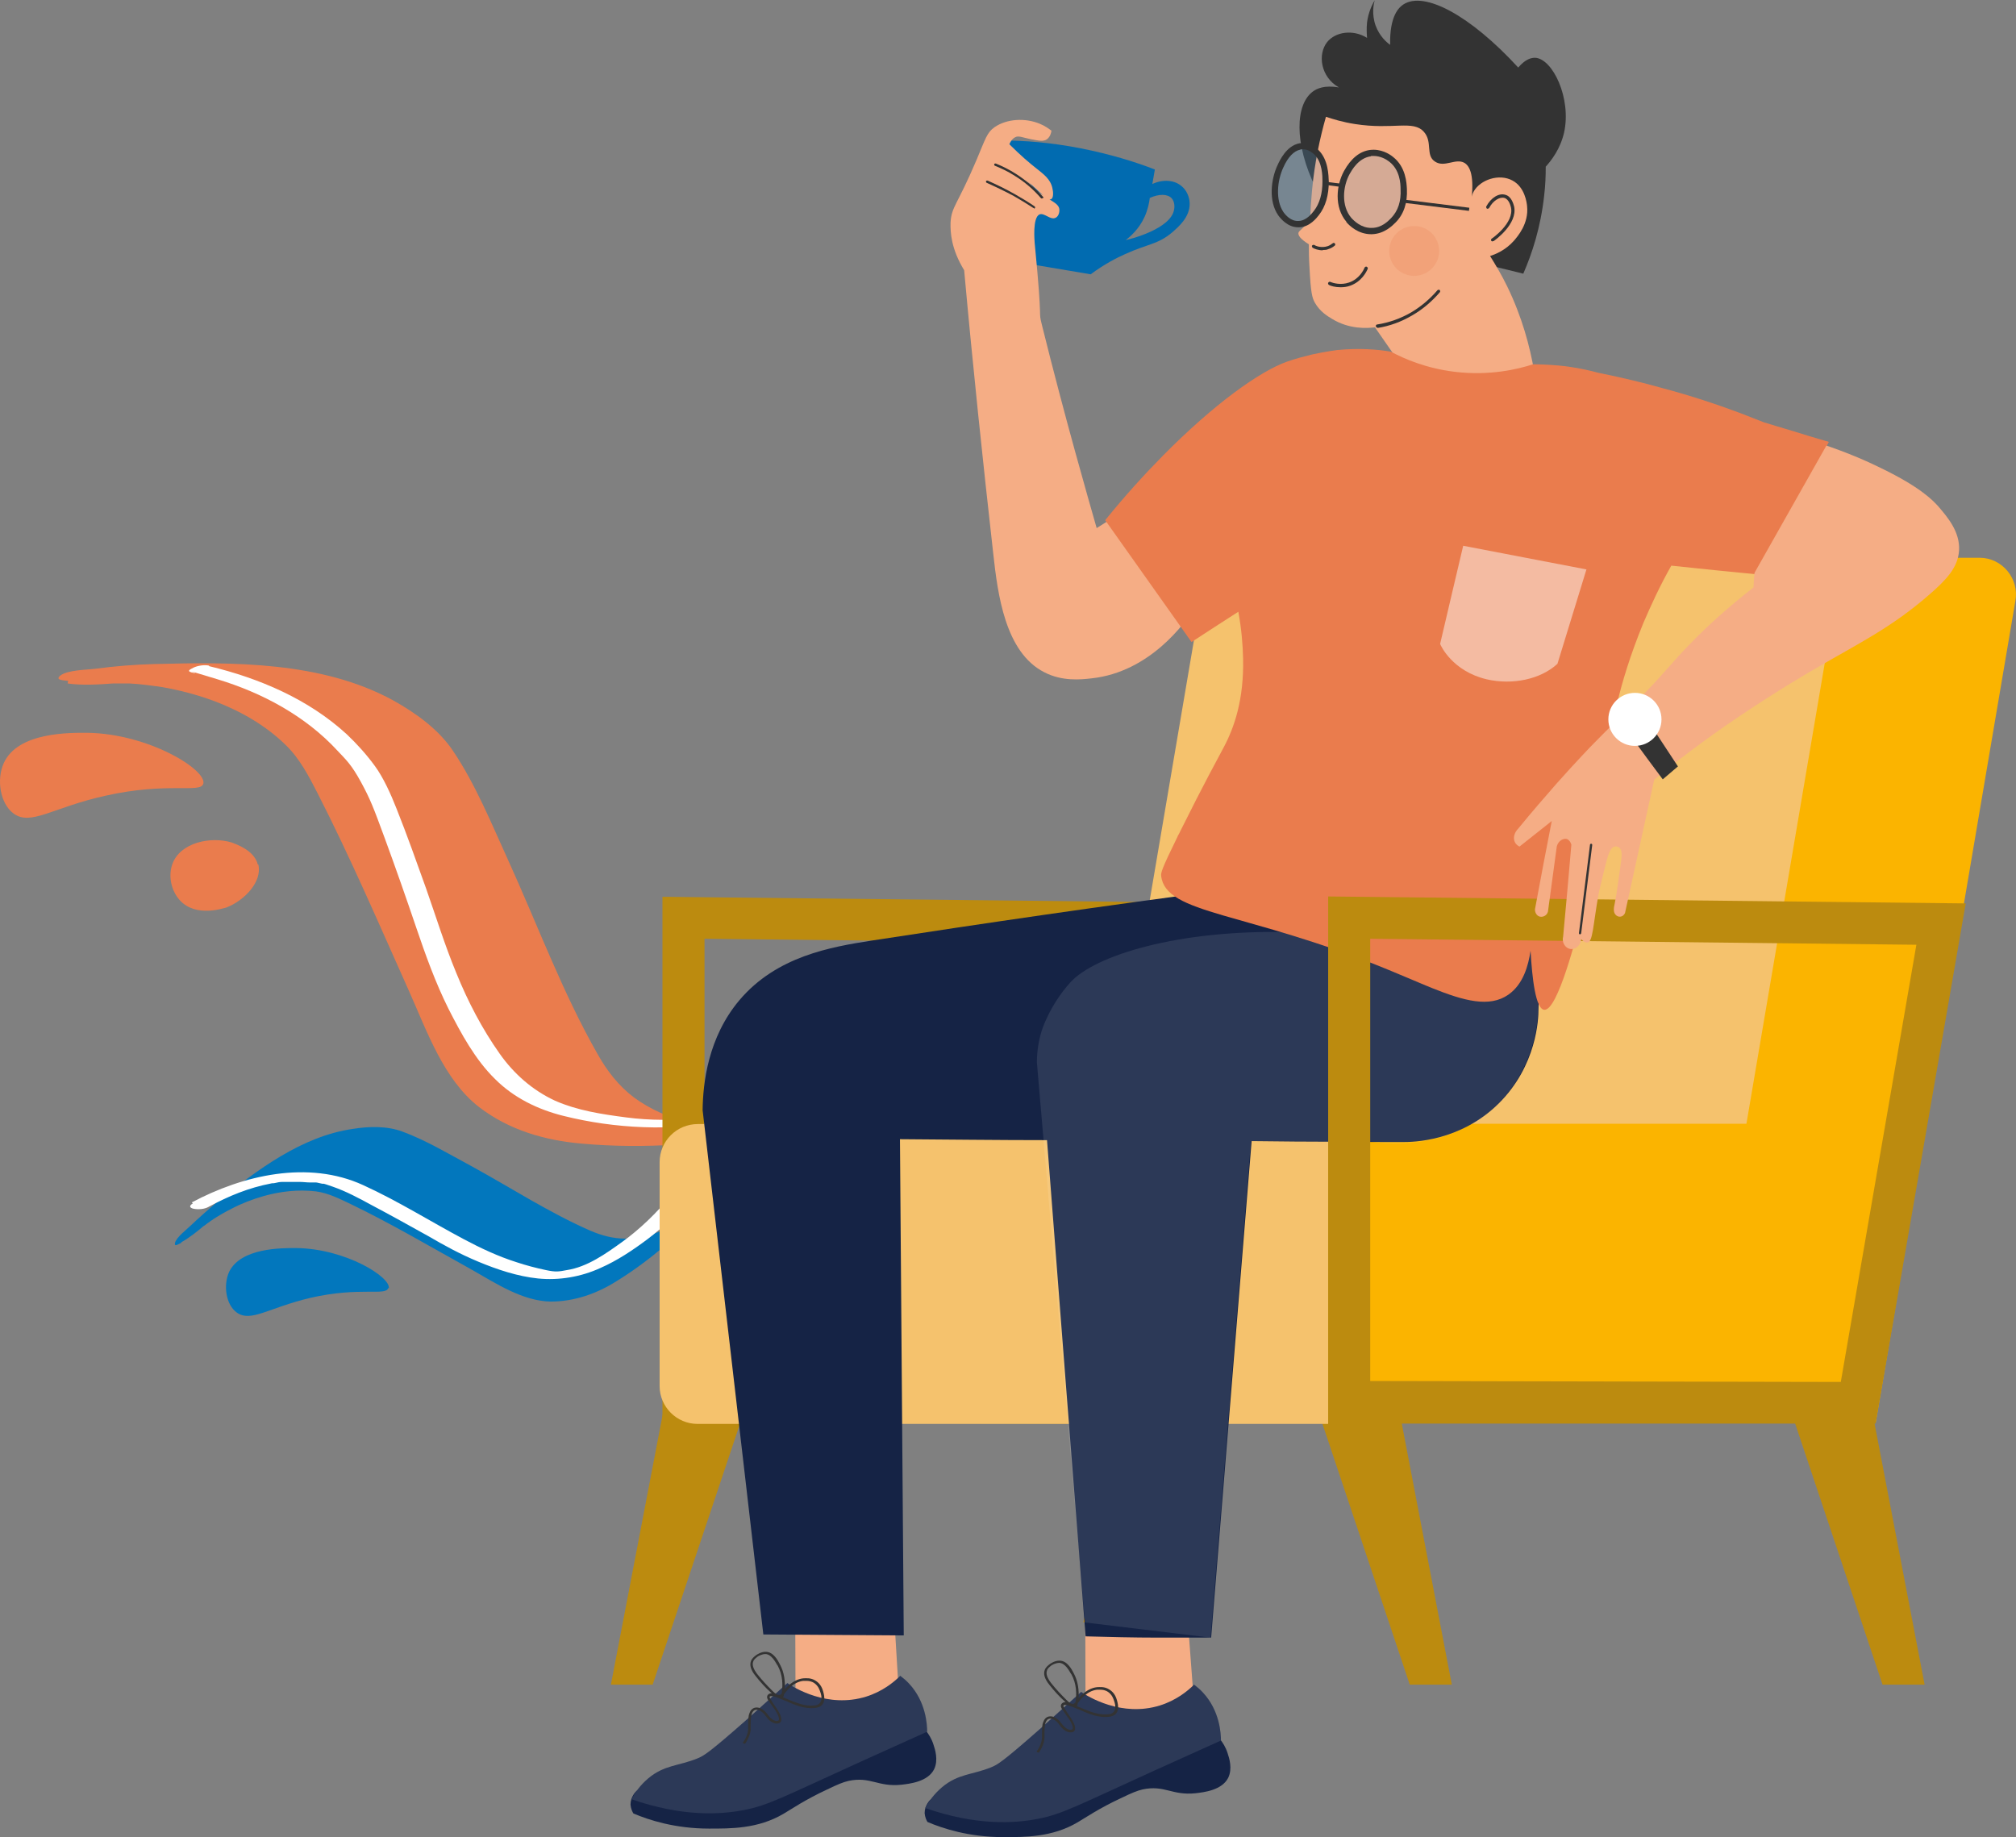
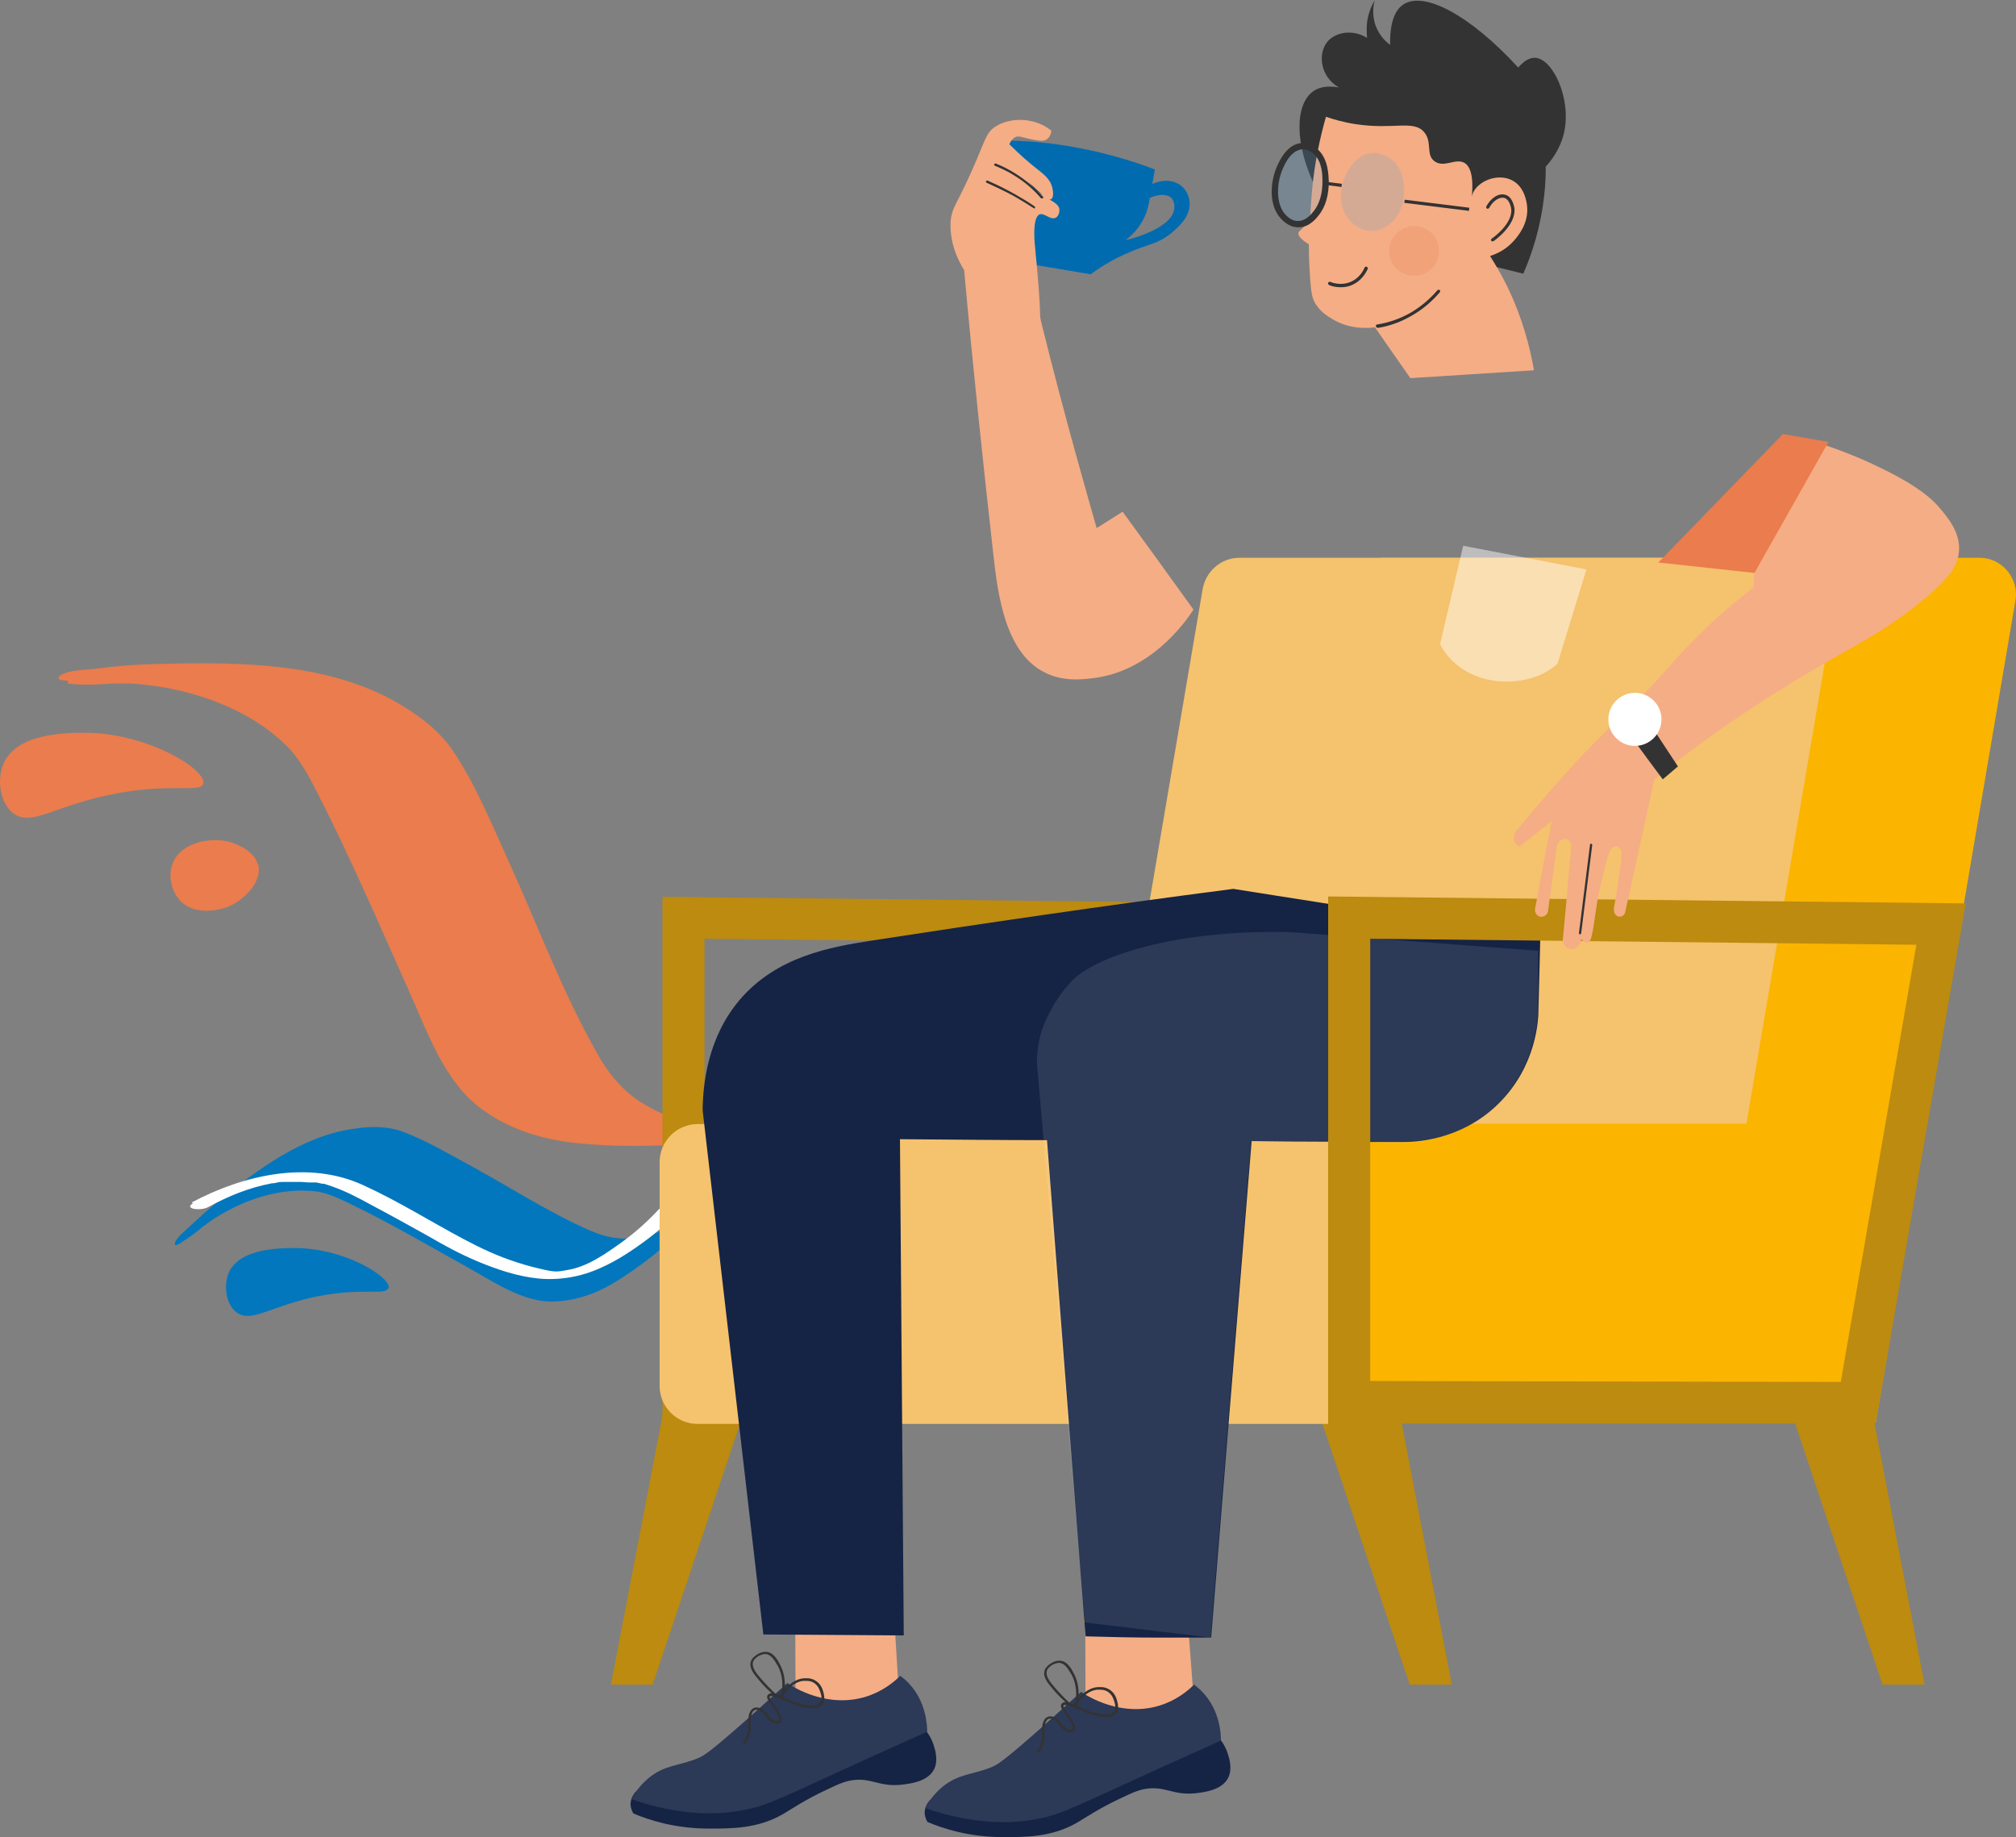
<svg xmlns="http://www.w3.org/2000/svg" width="462" height="421" viewBox="0 0 462 421" fill="none">
  <rect x="0" y="0" width="462" height="421" fill="#808080" stroke="none" />
  <path d="M15.496 156.625C18.858 157.106 22.58 156.866 25.941 156.625C23.66 156.625 27.862 156.625 27.982 156.625C28.583 156.625 29.063 156.625 29.663 156.625C32.184 156.745 34.706 157.106 37.227 157.467C41.309 158.188 45.391 159.27 49.233 160.713C55.235 162.998 60.878 166.245 65.44 170.694C68.682 173.82 70.723 177.788 72.764 181.756C80.327 196.546 86.93 211.937 93.774 227.208C97.856 236.347 101.697 247.41 109.741 253.662C116.584 258.953 124.868 261.358 133.392 262.079C147.799 263.402 162.566 262.079 176.853 259.915C176.853 259.915 182.016 259.314 181.895 258.352C181.895 257.39 177.453 257.51 176.733 257.39C171.451 257.149 166.168 257.39 160.765 257.871C159.685 257.63 158.364 257.39 157.524 257.149C153.202 256.067 148.88 254.143 145.278 251.498C141.796 248.852 139.155 245.486 136.994 241.638C128.95 227.569 123.188 211.937 116.464 197.147C112.623 188.73 109.021 179.832 103.858 172.137C100.497 167.086 95.214 163.359 90.052 160.473C73.724 151.575 53.554 151.695 35.306 152.176C30.864 152.296 26.302 152.657 21.86 153.258C20.059 153.499 15.496 153.499 13.816 154.821C12.495 155.904 14.656 155.904 15.617 156.024L15.496 156.625ZM162.806 258.592C163.407 258.592 165.087 258.833 162.806 258.592V258.592Z" fill="#EA7C4D" />
  <path d="M41.549 284.685C43.47 283.603 45.271 282.16 46.951 280.717C45.871 281.679 47.912 279.996 48.032 279.996C48.272 279.755 48.632 279.635 48.872 279.394C50.193 278.553 51.634 277.711 53.074 276.99C55.355 275.787 57.877 274.825 60.398 274.104C64.24 273.021 68.322 272.54 72.403 273.021C75.165 273.382 77.806 274.705 80.327 275.907C89.812 280.477 98.936 285.888 108.06 290.938C113.583 294.064 119.706 298.153 126.189 298.273C131.592 298.273 136.754 296.469 141.316 293.583C149.12 288.773 156.083 282.521 162.446 276.028C162.446 276.028 164.847 273.743 164.367 273.262C164.007 272.781 161.726 274.464 161.366 274.825C158.604 276.749 155.963 278.913 153.562 281.198C152.962 281.559 152.241 281.92 151.641 282.04C149 283.122 146.118 283.843 143.237 283.843C140.476 283.843 137.835 283.122 135.313 282.04C125.949 277.951 117.065 272.18 108.06 267.25C102.898 264.484 97.736 261.358 92.213 259.314C88.611 257.991 84.529 258.111 80.808 258.712C69.162 260.396 58.957 268.091 49.953 275.306C47.792 277.11 45.631 279.034 43.59 280.958C42.749 281.799 40.468 283.483 40.108 284.805C39.868 285.888 40.949 285.046 41.549 284.805V284.685ZM154.763 280.477C155.003 280.236 156.083 279.755 154.763 280.477V280.477Z" fill="#0277BD" />
  <path d="M43.95 275.547C55.715 269.294 70.603 265.807 83.209 271.579C91.132 275.186 98.576 279.875 106.26 283.964C110.101 286.008 114.183 287.932 118.385 289.255C120.546 289.976 122.827 290.577 125.108 291.058C127.39 291.539 127.99 291.419 129.911 291.058C134.593 290.337 138.795 287.331 142.637 284.565C146.479 281.799 150.561 277.952 153.802 273.863C154.402 273.022 155.843 272.901 156.804 272.901C157.764 272.901 159.325 272.901 158.724 273.743C155.723 277.591 152.241 281.078 148.4 283.964C145.038 286.489 141.436 288.894 137.594 290.577C133.152 292.621 128.11 293.463 123.308 292.982C118.625 292.501 113.943 290.938 109.621 289.134C105.299 287.331 101.817 285.407 98.096 283.242C93.774 280.837 89.452 278.433 85.129 276.148C82.248 274.585 79.367 273.022 76.245 271.939C73.124 270.857 74.685 271.458 73.604 271.218C72.523 270.977 72.644 270.977 72.163 270.977C71.683 270.977 71.683 270.977 71.443 270.977C71.203 270.977 71.203 270.977 71.083 270.977C71.563 270.977 71.083 270.977 70.963 270.977C70.242 270.977 69.522 270.857 68.802 270.857C68.081 270.857 68.442 270.857 68.322 270.857C68.201 270.857 67.601 270.857 68.081 270.857C67.601 270.857 67.241 270.857 66.761 270.857C66.281 270.857 66.04 270.857 65.56 270.857C65.08 270.857 64.72 270.857 65.32 270.857C65.08 270.857 64.84 270.857 64.6 270.857C64.12 270.857 63.519 270.977 63.039 271.098C62.559 271.218 62.439 271.098 62.079 271.218C57.036 272.18 52.354 274.104 47.912 276.509C46.951 277.11 45.391 277.23 44.31 276.99C43.35 276.749 43.35 276.268 44.19 275.787L43.95 275.547Z" fill="white" />
  <path d="M59.077 198.109C58.237 194.743 53.915 193.42 53.074 193.059C48.272 191.616 41.309 193.059 39.508 197.989C38.547 200.635 39.148 204.001 41.189 206.286C44.91 210.374 51.273 208.09 51.874 207.969C55.956 206.406 60.158 202.077 59.197 198.109H59.077Z" fill="#EA7C4D" />
  <path d="M46.591 179.592C47.432 176.465 34.225 168.169 20.059 167.928C16.097 167.928 4.091 167.688 0.85 174.902C-0.831 178.63 0.009 184.161 3.131 186.446C7.092 189.332 12.135 185.003 24.141 182.357C38.547 179.111 45.991 181.876 46.591 179.592Z" fill="#EA7C4D" />
  <path d="M89.091 295.267C89.692 292.742 79.247 286.128 67.841 286.008C64.72 286.008 55.115 285.888 52.474 291.539C51.153 294.545 51.754 298.994 54.275 300.798C57.516 303.083 61.478 299.716 71.083 297.431C82.608 294.786 88.491 297.07 88.971 295.146L89.091 295.267Z" fill="#0277BD" />
-   <path d="M47.912 152.657C59.437 155.423 70.723 160.232 79.487 168.289C81.888 170.573 84.049 172.978 85.97 175.624C87.891 178.269 89.572 181.997 90.892 185.363C93.293 191.376 95.454 197.508 97.615 203.52C99.897 210.014 101.937 216.627 104.579 223C107.22 229.493 110.462 235.746 114.543 241.518C117.785 246.087 121.987 249.814 127.149 252.219C132.312 254.504 137.955 255.346 143.477 256.067C148.88 256.789 154.763 256.789 160.285 256.187C162.086 255.947 163.887 255.706 165.688 255.346C167.489 254.985 168.209 255.105 168.329 255.827C168.449 256.548 166.288 256.909 165.928 257.029C153.802 259.193 141.076 258.712 129.07 255.706C123.308 254.263 117.785 251.618 113.463 247.289C108.901 242.84 105.659 236.828 102.778 231.177C99.776 225.164 97.495 218.791 95.334 212.418C93.173 206.045 90.652 198.831 88.131 191.977C85.61 185.123 84.889 183.199 82.728 179.231C80.567 175.263 79.367 174.181 77.326 172.016C70.002 164.08 60.158 158.789 49.833 155.663C39.508 152.537 46.231 154.581 44.43 154.22C42.629 153.859 43.35 153.499 44.31 153.018C45.271 152.537 46.831 152.296 47.912 152.537V152.657Z" fill="white" />
  <g clip-path="url(#clip0_4671_49122)">
    <path fill-rule="evenodd" clip-rule="evenodd" d="M428.3 319.511L441.055 386.061H431.416L410.181 322.622L428.227 319.511H428.3Z" fill="#BC8B0F" />
    <path fill-rule="evenodd" clip-rule="evenodd" d="M319.952 319.511L332.707 386.061H323.068L301.833 322.622L319.879 319.511H319.952Z" fill="#BC8B0F" />
    <path fill-rule="evenodd" clip-rule="evenodd" d="M152.755 319.511L170.801 322.622L149.567 386.061H140L152.755 319.511Z" fill="#BC8B0F" />
    <path fill-rule="evenodd" clip-rule="evenodd" d="M261.103 319.511L279.149 321.971L257.914 371.739H248.275L261.031 319.511H261.103Z" fill="#D39200" />
    <path fill-rule="evenodd" clip-rule="evenodd" d="M151.813 205.509V326.022L277.265 326.311L297.92 207.1L151.813 205.509ZM161.38 215.13L286.614 216.504L269.293 316.69L161.452 316.473V215.13H161.38Z" fill="#BC8B0F" />
    <path fill-rule="evenodd" clip-rule="evenodd" d="M453.666 127.819C458.811 127.819 462.797 132.593 461.855 137.729L429.822 326.167H282.773L316.473 127.819H453.666Z" fill="#FBB400" />
    <path fill-rule="evenodd" clip-rule="evenodd" d="M284.15 127.819H412.066C417.356 127.819 421.415 132.666 420.545 138.019L389.816 318.716C389.092 322.911 385.54 325.95 381.337 325.95H253.349C248.058 325.95 244 321.103 244.869 315.75L275.598 135.053C276.323 130.857 279.874 127.819 284.077 127.819H284.15Z" fill="#F5C26D" />
    <path fill-rule="evenodd" clip-rule="evenodd" d="M240.883 326.022C232.041 326.022 224.867 318.933 224.867 310.108V273.433C224.867 264.68 232.041 257.519 240.883 257.519H413.878C422.719 257.519 429.894 264.608 429.894 273.433V310.108C429.894 318.861 422.719 326.022 413.878 326.022H240.883Z" fill="#FBB400" />
    <path fill-rule="evenodd" clip-rule="evenodd" d="M151.161 317.631V266.344C151.161 261.497 155.074 257.591 159.93 257.591H304.37V326.311H159.858C155.074 326.311 151.161 322.405 151.161 317.631Z" fill="#F5C26D" />
    <path fill-rule="evenodd" clip-rule="evenodd" d="M274.004 395.465L271.612 363.42L248.71 371.811L248.783 396.695L274.004 395.465Z" fill="#F5AD85" />
    <path fill-rule="evenodd" clip-rule="evenodd" d="M206.241 392.427L204.574 364.722L182.252 372.679L182.325 393.584L206.241 392.427Z" fill="#F5AD85" />
    <path fill-rule="evenodd" clip-rule="evenodd" d="M302.776 206.883C319.662 209.487 336.403 211.947 353 214.189C352.855 219.904 352.71 225.691 352.565 231.405C352.565 233.431 352.203 244.209 343.433 252.889C334.592 261.642 323.648 261.714 321.619 261.714C316.618 261.714 311.545 261.714 306.544 261.642C299.949 261.642 293.354 261.57 286.831 261.497C283.715 299.402 280.671 337.379 277.555 375.283C273.496 375.283 269.365 375.283 265.234 375.283C259.726 375.283 254.218 375.138 248.783 374.994C245.811 337.089 242.84 299.185 239.941 261.28C228.708 261.28 217.474 261.136 206.241 261.063L207.111 374.777L174.932 374.56C170.294 334.485 165.656 294.483 161.017 254.408C161.09 248.187 162.249 237.771 169.424 229.235C177.976 219.108 190.442 217.01 199.646 215.564C225.084 211.657 252.479 207.607 282.628 203.7C289.296 204.785 296.036 205.798 302.848 206.883H302.776Z" fill="#152345" />
    <path opacity="0.1" fill-rule="evenodd" clip-rule="evenodd" d="M352.565 217.878C333.649 216.432 314.661 215.057 295.746 213.61C269.945 212.959 250.885 218.963 245.304 225.112C240.448 230.465 238.709 236.252 238.709 236.252C237.694 239.579 237.622 242.256 237.622 243.486C241.318 286.237 244.942 329.06 248.638 371.811C258.204 372.968 267.843 374.126 277.41 375.283C280.526 337.379 283.57 299.402 286.686 261.497L314.371 261.642C315.893 261.931 331.548 264.463 343.071 253.179C351.768 244.643 352.42 233.937 352.492 231.405V217.878H352.565Z" fill="white" />
    <path d="M212.039 414.345C223.707 418.396 232.404 417.889 237.912 416.804C243.42 415.719 246.464 413.983 264.582 405.737C271.177 402.771 276.468 400.384 279.801 398.865C279.801 397.201 279.512 391.993 275.671 387.87C275.018 387.146 274.294 386.568 273.641 386.061C272.119 387.58 269.51 389.678 265.814 390.835C256.972 393.584 249.218 388.738 247.768 387.725C244.072 391.053 240.883 393.946 238.274 396.261C229.722 403.784 228.563 404.435 227.113 405.014C222.837 406.75 219.576 406.46 215.88 409.571C213.996 411.162 212.763 412.971 212.111 414.2L212.039 414.345Z" fill="#152345" />
    <path d="M277.7 396.767C278.569 397.418 280.454 399.01 281.323 401.758C281.686 402.843 282.483 405.303 281.468 407.401C280.019 410.294 275.815 410.728 274.004 410.945C268.568 411.524 266.901 408.992 261.828 410.077C260.596 410.366 259.364 410.873 256.972 412.03C251.827 414.417 248.71 416.587 246.971 417.6C241.101 421.072 234.868 421 229.867 421C222.113 421 216.097 419.047 212.546 417.528C212.329 417.166 211.966 416.443 211.894 415.502C211.894 413.694 213.126 412.464 213.343 412.319C217.909 412.898 222.91 413.188 228.273 413.043C250.522 412.247 267.626 403.35 277.627 396.912L277.7 396.767Z" fill="#152345" />
    <path opacity="0.1" d="M212.039 414.345C223.707 418.396 232.404 417.889 237.912 416.804C243.42 415.719 246.464 413.983 264.582 405.737C271.177 402.771 276.468 400.384 279.801 398.865C279.801 397.201 279.512 391.993 275.671 387.87C275.018 387.146 274.294 386.568 273.641 386.061C272.119 387.58 269.51 389.678 265.814 390.835C256.972 393.584 249.218 388.738 247.768 387.725C244.072 391.053 240.883 393.946 238.274 396.261C229.722 403.784 228.563 404.435 227.113 405.014C222.837 406.75 219.576 406.46 215.88 409.571C213.996 411.162 212.763 412.971 212.111 414.2L212.039 414.345Z" fill="white" />
    <path d="M237.694 401.541C237.549 401.469 237.549 401.252 237.694 401.18C238.347 400.239 238.709 399.299 238.781 398.359C238.781 397.925 238.781 397.563 238.781 397.201C238.781 396.622 238.781 395.971 238.926 395.103C239.071 394.597 239.289 393.874 239.941 393.512C241.028 392.933 242.26 393.729 242.985 394.597L243.202 394.886C243.782 395.61 244.362 396.261 245.159 396.406C245.377 396.406 245.739 396.406 245.811 396.189C245.884 396.044 245.811 395.827 245.811 395.682C245.594 394.742 245.014 393.946 244.362 393.078C244 392.572 243.637 391.993 243.275 391.487C243.202 391.27 243.057 391.053 243.13 390.836C243.13 390.619 243.275 390.402 243.492 390.257C243.71 390.112 244 390.04 244.217 390.04C244.217 390.04 244.072 389.968 244 389.895C242.695 388.738 241.535 387.436 240.448 386.061C239.361 384.687 239.071 383.602 239.434 382.662C239.651 382.083 240.158 381.649 240.666 381.287C240.666 381.287 241.753 380.491 242.912 380.564C244.579 380.636 245.594 382.517 246.029 383.385C247.116 385.338 247.261 387.436 247.188 389.172C247.333 388.955 247.551 388.738 247.768 388.521C248.928 387.436 250.087 386.785 251.392 386.64C251.899 386.64 253.131 386.423 254.291 387.219C255.45 387.942 255.813 389.099 255.958 389.606C256.393 391.053 256.32 392.138 255.668 392.789C255.305 393.15 254.798 393.367 254.001 393.44C251.682 393.657 249.58 392.789 247.478 391.848C246.536 391.487 245.594 391.053 244.652 390.763C244.289 390.691 243.927 390.691 243.782 390.763C243.782 390.763 243.71 390.836 243.71 390.908C243.71 390.98 243.71 391.125 243.782 391.197C244.072 391.704 244.434 392.282 244.797 392.789C245.377 393.657 246.029 394.525 246.319 395.537C246.319 395.754 246.464 396.116 246.319 396.478C246.101 396.984 245.522 397.057 245.087 396.984C244.072 396.84 243.347 396.044 242.768 395.248L242.55 394.959C241.97 394.235 240.956 393.584 240.231 393.946C239.796 394.163 239.579 394.742 239.506 395.176C239.361 395.971 239.361 396.55 239.361 397.129C239.361 397.491 239.361 397.925 239.361 398.359C239.289 399.371 238.854 400.456 238.202 401.469C238.202 401.541 238.057 401.614 237.984 401.614C237.912 401.614 237.839 401.614 237.839 401.614L237.694 401.541ZM251.392 387.219C250.232 387.363 249.145 387.942 248.131 388.955C247.696 389.389 247.406 389.751 247.188 390.04C247.188 390.112 247.043 390.185 246.971 390.329C246.971 390.474 246.971 390.619 246.899 390.763C246.899 390.836 246.826 390.908 246.754 390.98C247.043 391.125 247.333 391.197 247.623 391.342C249.725 392.21 251.754 393.078 253.856 392.861C254.508 392.861 254.871 392.644 255.16 392.355C255.668 391.848 255.74 390.98 255.305 389.751C255.161 389.316 254.871 388.376 253.928 387.725C253.276 387.291 252.624 387.219 252.117 387.219C251.609 387.219 251.609 387.219 251.392 387.219ZM245.449 383.602C244.942 382.734 244.072 381.142 242.768 381.07C241.97 381.07 241.173 381.504 240.956 381.649C240.521 382.01 240.086 382.3 239.941 382.806C239.651 383.53 239.941 384.47 240.883 385.7C241.97 387.074 243.13 388.304 244.362 389.534C245.232 390.402 245.594 390.474 245.884 390.474C246.101 390.474 246.246 390.329 246.464 390.112C246.754 388.304 246.754 385.917 245.522 383.674L245.449 383.602Z" fill="#333333" />
    <path d="M144.711 412.32C156.379 416.371 165.076 415.864 170.584 414.779C176.092 413.694 179.136 411.958 197.254 403.712C203.849 400.746 209.14 398.359 212.474 396.84C212.474 395.176 212.184 389.968 208.343 385.844C207.69 385.121 206.966 384.542 206.313 384.036C204.791 385.555 202.182 387.653 198.486 388.81C189.644 391.559 181.89 386.712 180.44 385.7C176.744 389.027 173.555 391.921 170.946 394.235C162.394 401.759 161.235 402.41 159.785 402.988C155.509 404.724 152.248 404.435 148.552 407.545C146.668 409.137 145.435 410.945 144.783 412.175L144.711 412.32Z" fill="#152345" />
    <path d="M210.299 394.814C211.169 395.465 213.053 397.057 213.923 399.805C214.285 400.89 215.083 403.35 214.068 405.448C212.618 408.341 208.415 408.775 206.603 408.992C201.168 409.571 199.501 407.039 194.428 408.124C193.196 408.413 191.964 408.92 189.572 410.077C184.426 412.464 181.31 414.634 179.571 415.647C173.7 419.119 167.467 419.047 162.467 419.047C154.712 419.047 148.697 417.094 145.146 415.575C144.928 415.213 144.566 414.49 144.493 413.549C144.493 411.741 145.725 410.511 145.943 410.366C150.509 410.945 155.509 411.235 160.872 411.09C183.122 410.294 200.226 401.397 210.227 394.959L210.299 394.814Z" fill="#152345" />
    <path opacity="0.1" d="M144.711 412.32C156.379 416.371 165.076 415.864 170.584 414.779C176.092 413.694 179.136 411.958 197.254 403.712C203.849 400.746 209.14 398.359 212.474 396.84C212.474 395.176 212.184 389.968 208.343 385.844C207.69 385.121 206.966 384.542 206.313 384.036C204.791 385.555 202.182 387.653 198.486 388.81C189.644 391.559 181.89 386.712 180.44 385.7C176.744 389.027 173.555 391.921 170.946 394.235C162.394 401.759 161.235 402.41 159.785 402.988C155.509 404.724 152.248 404.435 148.552 407.545C146.668 409.137 145.435 410.945 144.783 412.175L144.711 412.32Z" fill="white" />
    <path d="M170.366 399.516C170.221 399.444 170.221 399.227 170.366 399.154C171.019 398.214 171.381 397.274 171.454 396.333C171.454 395.899 171.454 395.537 171.454 395.176C171.454 394.597 171.454 393.946 171.598 393.078C171.743 392.572 171.961 391.848 172.613 391.487C173.7 390.908 174.932 391.704 175.657 392.572L175.874 392.861C176.454 393.584 177.034 394.235 177.831 394.38C178.049 394.38 178.411 394.38 178.483 394.163C178.556 394.018 178.483 393.801 178.483 393.657C178.266 392.716 177.686 391.921 177.034 391.053C176.672 390.546 176.309 389.968 175.947 389.461C175.874 389.244 175.729 389.027 175.802 388.81C175.802 388.593 175.947 388.376 176.164 388.231C176.382 388.087 176.672 388.014 176.889 388.014C176.889 388.014 176.744 387.942 176.672 387.87C175.367 386.712 174.207 385.41 173.12 384.036C172.033 382.662 171.743 381.577 172.106 380.636C172.323 380.057 172.831 379.623 173.338 379.262C173.338 379.262 174.425 378.466 175.584 378.538C177.251 378.611 178.266 380.491 178.701 381.359C179.788 383.313 179.933 385.41 179.86 387.146C180.005 386.929 180.223 386.712 180.44 386.495C181.6 385.41 182.759 384.759 184.064 384.615C184.571 384.615 185.803 384.398 186.963 385.193C188.122 385.917 188.485 387.074 188.63 387.58C189.065 389.027 188.992 390.112 188.34 390.763C187.977 391.125 187.47 391.342 186.673 391.414C184.354 391.631 182.252 390.763 180.15 389.823C179.208 389.461 178.266 389.027 177.324 388.738C176.961 388.666 176.599 388.666 176.454 388.738C176.454 388.738 176.382 388.81 176.382 388.882C176.382 388.955 176.382 389.1 176.454 389.172C176.744 389.678 177.106 390.257 177.469 390.763C178.049 391.631 178.701 392.499 178.991 393.512C178.991 393.801 179.136 394.091 178.991 394.452C178.773 394.959 178.194 395.031 177.759 394.959C176.744 394.814 176.019 394.018 175.44 393.223L175.222 392.933C174.57 392.138 173.628 391.559 172.903 391.921C172.468 392.138 172.251 392.716 172.178 393.15C172.033 393.946 172.033 394.525 172.033 395.103C172.033 395.465 172.033 395.899 172.033 396.333C171.961 397.346 171.526 398.431 170.874 399.444C170.874 399.516 170.729 399.588 170.656 399.588C170.584 399.588 170.511 399.588 170.511 399.588L170.366 399.516ZM184.064 385.193C182.904 385.338 181.817 385.917 180.803 386.929C180.368 387.363 180.078 387.725 179.86 388.014C179.86 388.087 179.715 388.159 179.643 388.304C179.643 388.448 179.643 388.593 179.571 388.738C179.571 388.81 179.498 388.883 179.426 388.955C179.715 389.1 180.005 389.172 180.295 389.317C182.397 390.185 184.426 391.053 186.528 390.836C187.18 390.836 187.543 390.619 187.833 390.329C188.34 389.823 188.412 388.955 187.977 387.725C187.833 387.291 187.543 386.351 186.6 385.7C185.948 385.266 185.296 385.193 184.789 385.193C184.281 385.193 184.281 385.193 184.064 385.193ZM178.121 381.576C177.614 380.708 176.744 379.117 175.44 379.045C174.642 379.045 173.845 379.479 173.628 379.623C173.193 379.985 172.758 380.274 172.613 380.781C172.323 381.504 172.613 382.445 173.555 383.674C174.642 385.049 175.802 386.278 177.034 387.508C177.904 388.376 178.266 388.448 178.556 388.448C178.773 388.448 178.918 388.304 179.136 388.087C179.426 386.278 179.426 383.891 178.194 381.649L178.121 381.576Z" fill="#333333" />
    <path d="M229.36 32.19C228.345 41.087 227.331 49.985 226.316 58.882C234.216 60.184 242.115 61.559 249.942 62.861C253.059 60.546 255.885 59.099 257.842 58.231C263.06 55.844 265.307 56.061 268.641 53.24C269.945 52.083 272.772 49.768 272.627 46.513C272.627 46.151 272.482 44.125 270.887 42.751C269.22 41.232 266.539 41.015 264.075 42.172C264.292 41.087 264.437 40.002 264.655 38.845C260.016 37.036 254.291 35.3 247.696 33.998C240.738 32.624 234.506 32.19 229.36 32.19ZM257.842 55.121C259.002 54.253 261.031 52.517 262.335 49.623C263.06 47.959 263.35 46.513 263.495 45.355C265.597 44.415 267.553 44.415 268.496 45.428C269.293 46.295 269.148 47.67 269.075 47.959C268.423 52.444 259.002 54.831 257.842 55.048V55.121Z" fill="#016BB0" />
    <path d="M273.424 139.827C271.684 142.503 263.64 154.005 250.16 155.452C247.696 155.741 243.42 156.175 239.361 154.077C230.302 149.52 228.635 136.065 227.621 126.879C225.229 105.612 222.982 84.345 220.953 61.92C217.982 57.074 217.764 53.24 217.837 50.997C218.054 47.308 219.359 47.091 223.779 36.675C225.881 31.683 226.171 30.381 227.91 29.152C230.737 27.199 234.94 26.982 238.274 28.356C239.506 28.862 240.376 29.513 240.956 29.947C240.883 30.599 240.593 31.394 239.941 31.901C239.144 32.479 238.129 32.262 236.245 31.901C234.143 31.466 233.418 31.032 232.621 31.466C231.896 31.828 231.534 32.552 231.317 33.058C233.853 35.59 235.955 37.398 237.549 38.628C239.071 39.858 240.738 41.015 241.173 43.113C241.391 43.981 241.463 45.355 240.883 45.645C240.086 46.078 238.492 44.198 236.607 42.534C234.868 41.087 232.331 39.279 228.49 37.977C231.317 38.917 233.346 40.075 234.65 41.015C237.042 42.751 236.68 43.257 239.361 44.993C241.246 46.223 242.623 46.73 242.767 47.959C242.84 48.683 242.55 49.623 241.898 49.912C240.738 50.491 239.361 48.755 238.274 49.117C236.535 49.768 237.115 55.41 237.115 55.699C239.071 75.592 237.839 70.601 238.781 74.507C244.144 96.136 249.508 114.654 251.319 121.019C253.276 119.79 255.305 118.488 257.262 117.258C262.698 124.709 268.133 132.232 273.496 139.682L273.424 139.827Z" fill="#F5AD85" />
    <path d="M338.505 60.112C342.056 60.98 345.535 61.848 349.086 62.716C351.115 58.086 353.072 52.083 353.869 44.849C354.159 42.462 354.232 40.219 354.232 38.194C355.536 36.747 357.566 34.143 358.435 30.381C360.175 22.569 355.826 13.382 351.768 13.238C350.898 13.238 349.594 13.527 347.927 15.48C336.911 3.472 326.402 -2.098 321.619 1.013C320.604 1.664 318.43 3.617 318.575 10.272C317.85 9.765 316.183 8.391 315.241 5.859C314.299 3.183 314.806 0.868 315.024 0.072C314.444 1.085 313.574 2.821 313.284 5.136C313.139 6.51 313.212 7.74 313.284 8.68C310.023 6.655 306.037 7.306 304.153 9.621C301.906 12.442 302.631 17.65 306.834 20.037C303.5 19.459 301.761 20.327 300.964 20.905C296.833 23.799 296.47 32.841 301.544 43.113C313.864 48.827 326.112 54.47 338.433 60.184L338.505 60.112Z" fill="#333333" />
    <path d="M351.55 84.923C350.608 79.498 348.869 72.771 345.39 65.609C344.158 63.078 342.781 60.763 341.476 58.665C342.636 58.303 345.028 57.363 346.984 55.121C347.709 54.253 350.391 51.287 349.956 47.236C349.883 46.44 349.449 42.896 346.622 41.377C343.578 39.713 339.23 41.16 337.708 43.908C337.201 44.849 337.128 45.789 337.128 46.513C337.925 40.364 336.911 38.121 335.606 37.326C333.577 36.168 331.04 38.483 328.866 37.036C326.619 35.59 328.359 32.551 326.33 30.237C323.865 27.416 319.3 29.803 310.53 28.428C307.704 27.994 305.385 27.271 303.863 26.765C302.486 31.611 301.254 37.326 300.674 43.619C300.456 45.934 300.312 48.176 300.239 50.274C299.949 50.708 299.442 51.359 298.717 52.083C297.992 52.806 297.63 53.023 297.558 53.385C297.485 53.891 297.847 54.687 299.949 55.989C299.949 57.291 299.949 59.099 300.094 61.342C300.384 66.984 300.674 68.214 301.326 69.371C302.486 71.396 304.153 72.409 305.24 73.06C309.226 75.52 313.357 75.23 315.096 75.013C317.778 78.919 320.532 82.826 323.213 86.659C332.635 86.081 342.129 85.43 351.55 84.851V84.923Z" fill="#F5AD85" />
-     <path d="M269.873 191.692C266.104 199.36 266.032 200.011 266.104 200.735C267.119 209.632 285.454 208.764 318.285 222.291C321.836 223.738 325.097 225.184 328.141 226.414C335.534 229.38 341.332 230.971 345.68 227.933C349.086 225.546 350.246 221.278 350.753 217.878C351.115 224.244 351.913 231.188 353.869 231.405C356.986 231.767 361.407 214.117 362.711 209.053C364.088 203.628 365.03 198.998 365.683 194.875C367.857 181.855 367.567 173.753 370.611 161.094C371.77 156.175 373.655 149.954 376.626 142.72C378.366 138.67 380.395 134.257 383.004 129.627C389.889 130.351 396.846 131.074 403.731 131.725C404.021 131.219 404.239 130.64 404.528 130.134C409.384 120.513 414.24 110.892 419.096 101.271C416.197 100.403 413.225 99.535 410.254 98.595C408.225 98.016 406.195 97.365 404.239 96.787C402.572 96.136 400.76 95.412 398.876 94.689C393.657 92.736 387.642 90.71 380.83 88.902C376.481 87.672 371.915 86.587 366.987 85.574C366.48 85.502 365.755 85.285 364.885 85.068C363.074 84.634 360.392 84.055 357.203 83.766C354.667 83.549 352.565 83.477 351.333 83.477C347.782 84.634 341.404 86.153 333.432 85.213C326.837 84.417 321.836 82.247 318.72 80.583C315.748 80.077 311.472 79.715 306.399 80.222C306.399 80.222 304.008 80.511 300.674 81.234C298.935 81.668 296.905 82.175 294.876 82.898C288.643 85.14 278.28 92.519 266.539 104.382C262.263 108.722 257.77 113.641 253.276 119.211C259.871 128.542 266.466 137.802 273.061 147.133C276.613 144.818 280.164 142.503 283.788 140.189C284.512 144.167 284.802 147.712 284.875 150.895C285.092 160.298 282.845 166.736 280.454 171.221C279.004 173.97 275.96 179.468 270.67 190.101C270.38 190.68 270.163 191.186 269.873 191.62V191.692Z" fill="#EA7C4D" />
-     <path d="M303.138 57.291C303.573 57.291 304.008 57.291 304.442 57.074C304.95 56.929 305.457 56.64 305.892 56.278C306.037 56.133 306.037 55.916 305.892 55.772C305.747 55.627 305.53 55.627 305.385 55.772C305.022 56.061 304.66 56.278 304.225 56.423C302.848 56.857 301.616 56.423 301.181 56.133C301.036 56.061 300.819 56.133 300.674 56.278C300.601 56.423 300.674 56.64 300.819 56.784C301.181 57.001 302.051 57.363 303.138 57.363V57.291Z" fill="#333333" />
    <path d="M307.269 65.826C307.921 65.826 308.646 65.754 309.443 65.465C312.052 64.524 313.139 62.282 313.429 61.631C313.502 61.414 313.429 61.269 313.212 61.125C312.994 61.052 312.849 61.125 312.704 61.342C312.487 61.92 311.472 63.946 309.153 64.741C307.269 65.392 305.53 64.886 304.877 64.597C304.66 64.524 304.515 64.597 304.37 64.814C304.298 65.031 304.37 65.175 304.587 65.32C305.022 65.537 305.964 65.826 307.196 65.826H307.269Z" fill="#333333" />
    <path opacity="0.2" d="M314.154 35.083C316.618 34.794 318.502 36.241 318.865 36.53C321.619 38.628 321.691 42.1 321.764 43.33C321.764 44.27 321.909 47.815 319.372 50.491C318.792 51.142 317.053 52.878 314.444 52.95C311.4 52.95 309.443 50.708 309.153 50.346C306.472 47.236 307.052 42.462 308.718 39.496C309.226 38.556 310.965 35.445 314.154 35.083Z" fill="#58A0DB" />
    <path opacity="0.2" d="M297.92 33.564C299.877 33.203 301.326 34.649 301.616 34.866C303.718 36.892 303.718 40.364 303.79 41.594C303.79 42.534 303.79 46.078 301.688 48.755C301.181 49.406 299.804 51.215 297.702 51.359C295.311 51.504 293.789 49.261 293.571 48.9C291.542 45.861 292.05 41.087 293.499 38.121C293.934 37.181 295.383 33.998 297.992 33.564H297.92Z" fill="#58A0DB" />
    <path d="M292.919 49.334C290.673 46.078 291.252 41.087 292.774 37.832C293.282 36.747 294.804 33.42 297.775 32.841C299.297 32.551 300.819 33.13 302.123 34.36C304.442 36.602 304.442 40.219 304.515 41.594C304.515 44.704 303.79 47.308 302.268 49.261C301.761 49.912 300.167 52.01 297.775 52.083C297.702 52.083 297.63 52.083 297.485 52.083C295.093 52.083 293.499 50.129 292.919 49.334ZM297.992 34.288C296.543 34.577 295.166 35.951 294.079 38.411C292.702 41.377 292.267 45.789 294.079 48.538C294.514 49.189 295.818 50.78 297.63 50.636C299.369 50.563 300.601 48.972 301.109 48.321C302.413 46.657 303.065 44.342 303.065 41.594C303.065 40.364 303.065 37.181 301.181 35.373C300.674 34.939 299.804 34.215 298.645 34.215C297.485 34.215 298.282 34.215 298.137 34.215L297.992 34.288Z" fill="#333333" />
    <path d="M303.42 41.595L303.326 42.312L307.421 42.85L307.516 42.133L303.42 41.595Z" fill="#333333" />
    <path d="M321.91 45.765L321.821 46.483L336.636 48.324L336.725 47.607L321.91 45.765Z" fill="#333333" />
    <path d="M363.581 130.423C361.334 137.657 359.16 144.891 356.913 152.124C353.072 155.669 346.622 157.043 340.679 155.669C332.78 153.788 330.171 147.929 330.026 147.567C331.765 140.044 333.577 132.521 335.316 125.07C344.738 126.879 354.159 128.687 363.581 130.496V130.423Z" fill="white" fill-opacity="0.48" />
    <path opacity="0.2" d="M324.083 63.222C327.245 63.222 329.808 60.664 329.808 57.508C329.808 54.352 327.245 51.793 324.083 51.793C320.921 51.793 318.357 54.352 318.357 57.508C318.357 60.664 320.921 63.222 324.083 63.222Z" fill="#EA7C4D" />
    <path d="M342.056 55.265C342.056 55.265 342.201 55.265 342.274 55.265C342.491 55.121 347.854 51.359 346.984 47.308C346.84 46.802 346.405 44.993 344.955 44.632C343.506 44.198 341.694 45.283 340.607 47.308C340.534 47.453 340.607 47.67 340.752 47.815C340.897 47.887 341.114 47.815 341.259 47.67C342.129 46.006 343.651 45.066 344.738 45.355C345.825 45.645 346.187 47.236 346.26 47.525C347.057 51.07 341.911 54.687 341.839 54.687C341.694 54.831 341.621 55.048 341.766 55.193C341.766 55.265 341.984 55.338 342.056 55.338V55.265Z" fill="#333333" />
    <path d="M238.854 45.428H238.999C239.144 45.355 239.144 45.138 238.999 45.066C237.187 43.04 235.085 41.304 232.839 39.858C231.389 38.917 229.795 38.121 228.2 37.471C228.055 37.471 227.91 37.471 227.838 37.615C227.838 37.76 227.838 37.904 227.983 37.977C229.577 38.628 231.099 39.351 232.549 40.292C234.795 41.666 236.825 43.402 238.564 45.428C238.564 45.428 238.709 45.5 238.781 45.5L238.854 45.428Z" fill="#333333" />
    <path d="M236.97 47.815C237.042 47.815 237.115 47.815 237.187 47.67C237.26 47.525 237.187 47.381 237.115 47.308C235.665 46.295 234.071 45.355 232.549 44.487C230.519 43.33 228.418 42.317 226.316 41.377C226.171 41.377 226.026 41.377 225.954 41.521C225.954 41.666 225.954 41.811 226.099 41.883C228.2 42.823 230.302 43.836 232.331 44.921C233.853 45.789 235.375 46.73 236.825 47.67C236.825 47.67 236.897 47.67 236.97 47.67V47.815Z" fill="#333333" />
-     <path d="M308.573 50.853C305.675 47.453 306.254 42.389 307.994 39.206C309.588 36.313 311.617 34.649 314.009 34.36C316.401 34.071 318.357 35.228 319.227 35.951C322.199 38.266 322.343 41.955 322.416 43.33C322.561 46.513 321.691 49.117 319.807 50.997C319.155 51.648 317.27 53.602 314.371 53.674C314.371 53.674 314.299 53.674 314.226 53.674C311.255 53.674 309.226 51.721 308.501 50.853H308.573ZM314.226 35.807C311.327 36.168 309.806 38.989 309.298 39.858C307.704 42.751 307.341 47.164 309.661 49.912C310.313 50.636 311.98 52.3 314.371 52.227C316.691 52.227 318.212 50.563 318.792 49.985C320.387 48.321 321.111 46.151 320.966 43.33C320.966 42.1 320.822 38.917 318.357 37.036C317.705 36.53 316.401 35.734 314.734 35.734C313.067 35.734 314.371 35.734 314.154 35.734L314.226 35.807Z" fill="#333333" />
    <path d="M315.676 75.158C318.502 74.724 321.184 73.711 323.648 72.264C326.04 70.89 328.141 69.082 329.953 66.984C330.098 66.839 330.026 66.622 329.953 66.478C329.808 66.333 329.591 66.405 329.446 66.478C327.706 68.503 325.677 70.239 323.358 71.613C320.966 72.988 318.357 73.928 315.603 74.362C315.386 74.362 315.241 74.579 315.314 74.796C315.314 74.941 315.531 75.086 315.676 75.086V75.158Z" fill="#333333" />
    <path fill-rule="evenodd" clip-rule="evenodd" d="M304.37 205.509C304.37 245.728 304.37 286.02 304.37 326.239C346.187 326.239 388.005 326.239 429.822 326.239L450.477 207.028L304.37 205.436V205.509ZM313.937 215.13L439.171 216.504L421.85 316.69L314.009 316.473V215.13H313.937Z" fill="#BC8B0F" />
    <path d="M414.82 100.91C421.487 102.935 426.778 105.178 430.474 106.986C440.041 111.543 442.939 114.654 444.244 116.101C446.273 118.488 449.172 121.815 448.955 126.083C448.737 130.062 445.983 132.883 442.36 136.065C433.445 143.878 426.053 147.35 415.907 153.282C415.255 153.643 407.21 158.345 398.731 164.06C390.106 169.847 383.366 175.127 379.09 178.672C376.844 188.799 374.669 198.998 372.423 209.126C372.423 209.198 372.205 209.777 371.625 209.994C371.046 210.211 370.466 209.921 370.248 209.632C369.596 208.981 369.886 207.751 370.031 207.1C370.611 204.279 370.901 201.458 371.336 198.564C371.698 196.177 371.843 194.803 371.046 194.224C371.046 194.224 370.611 193.863 370.031 194.007C368.944 194.224 368.437 196.105 367.712 199.071C366.915 202.398 366.48 204.062 366.335 204.858C365.03 212.381 365.03 215.781 363.798 215.998C363.508 215.998 363.074 215.998 362.349 215.202C362.276 216.721 360.899 217.734 359.74 217.444C358.725 217.227 357.856 215.998 358.218 214.623C358.87 207.607 359.522 200.59 360.102 193.573C360.102 193.501 359.812 192.56 359.088 192.271C358.29 192.054 357.131 192.633 356.768 193.935C356.116 198.926 355.391 203.917 354.739 208.909C354.522 209.777 353.652 210.211 352.927 210.066C352.13 209.921 351.55 208.909 351.84 207.968C353.072 201.386 354.304 194.731 355.609 188.148C353.145 190.101 350.681 192.054 348.217 194.007C347.927 193.863 347.419 193.573 347.129 192.922C346.695 191.982 347.057 190.752 347.927 189.884C351.115 185.978 354.087 182.578 356.551 179.757C361.044 174.693 364.523 171.076 365.32 170.281C369.379 166.085 370.466 165.29 374.235 161.528C381.627 154.222 382.497 152.414 388.005 146.844C390.976 143.806 395.614 139.465 401.847 134.619C401.992 130.785 402.572 126.083 404.094 120.802C406.848 111.543 411.341 104.888 414.675 100.837L414.82 100.91Z" fill="#F5AD85" />
    <path d="M379.525 168.038C381.192 170.57 382.859 173.102 384.526 175.634C383.366 176.646 382.207 177.587 381.047 178.599C378.728 175.489 376.409 172.379 374.162 169.268C375.974 168.906 377.713 168.472 379.525 168.111V168.038Z" fill="#333333" />
    <path d="M374.669 170.932C378.032 170.932 380.757 168.211 380.757 164.855C380.757 161.5 378.032 158.779 374.669 158.779C371.307 158.779 368.582 161.5 368.582 164.855C368.582 168.211 371.307 170.932 374.669 170.932Z" fill="white" />
    <path d="M419.023 101.271C413.37 111.254 407.717 121.309 402.064 131.291C394.745 130.496 387.352 129.7 380.032 128.904C389.526 119.066 399.093 109.301 408.587 99.463C412.066 100.042 415.544 100.693 419.023 101.271Z" fill="#EA7C4D" />
    <path d="M362.059 214.117C362.204 214.117 362.276 214.045 362.349 213.9L364.885 193.646C364.885 193.501 364.813 193.356 364.668 193.356C364.523 193.356 364.378 193.429 364.378 193.573L361.842 213.828C361.842 213.972 361.914 214.117 362.059 214.117Z" fill="#333333" />
  </g>
  <defs>
    <clipPath id="clip0_4671_49122">
      <rect width="322" height="421" fill="white" transform="translate(140)" />
    </clipPath>
  </defs>
</svg>